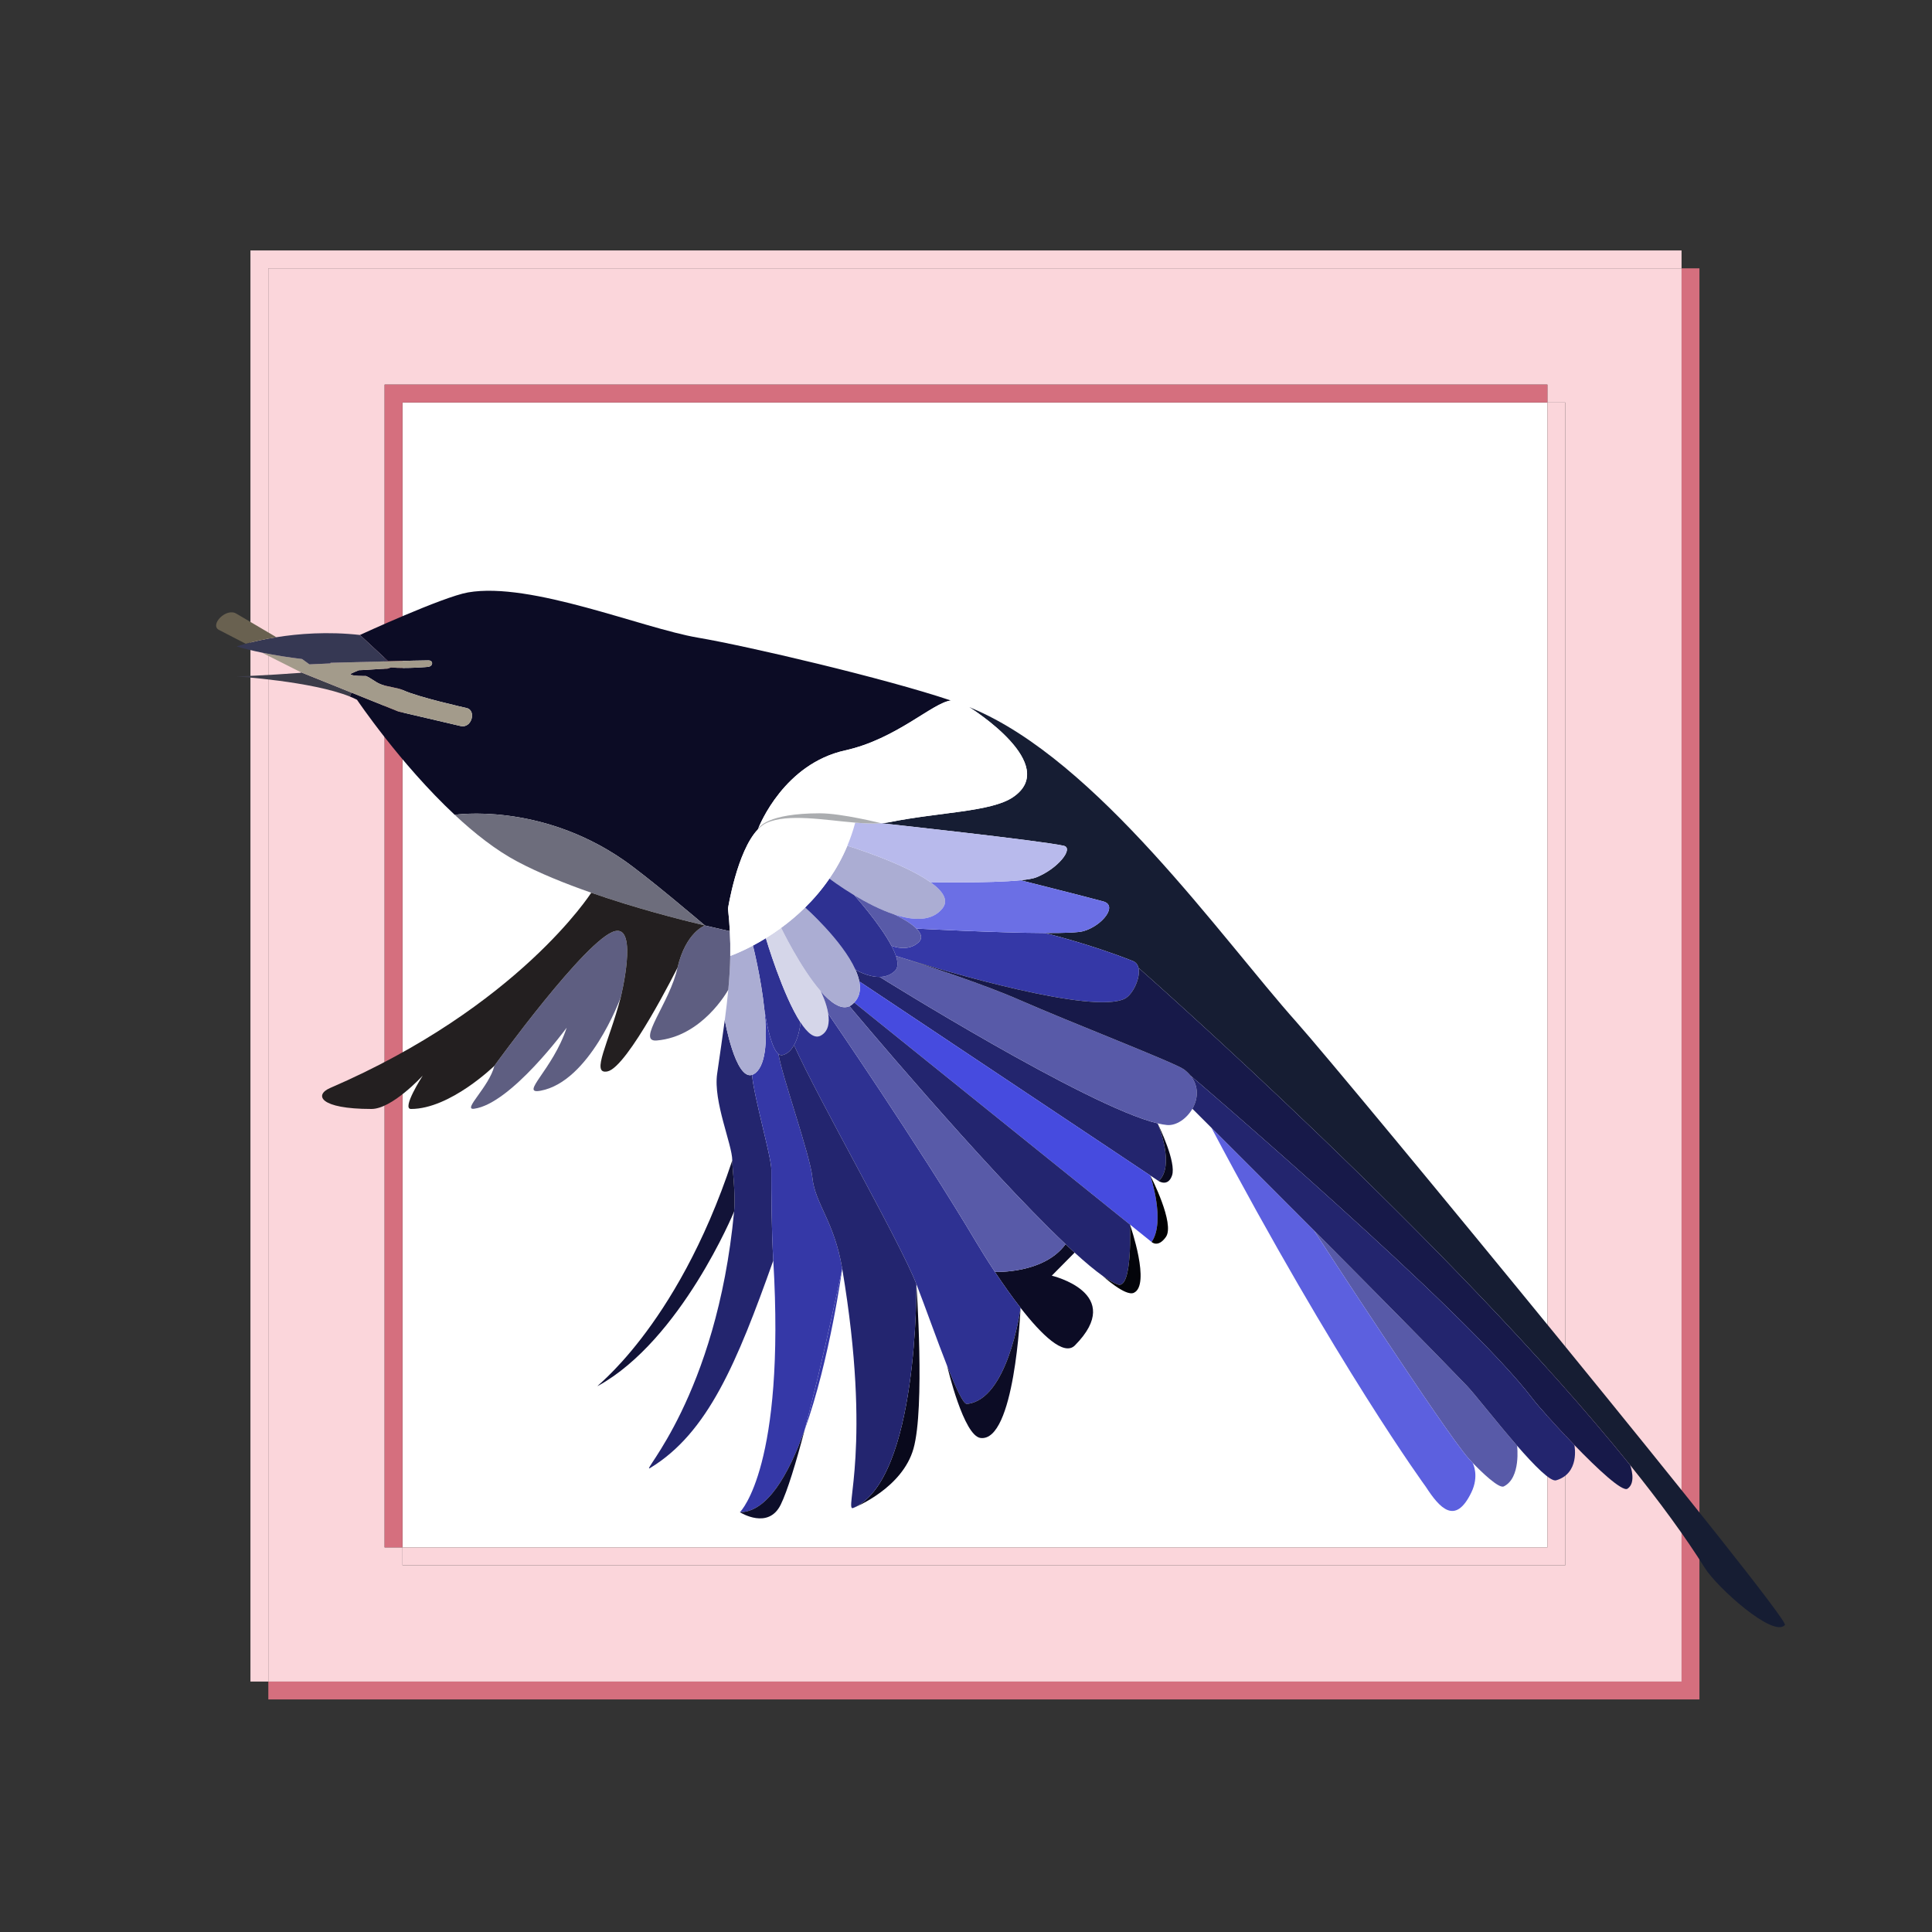
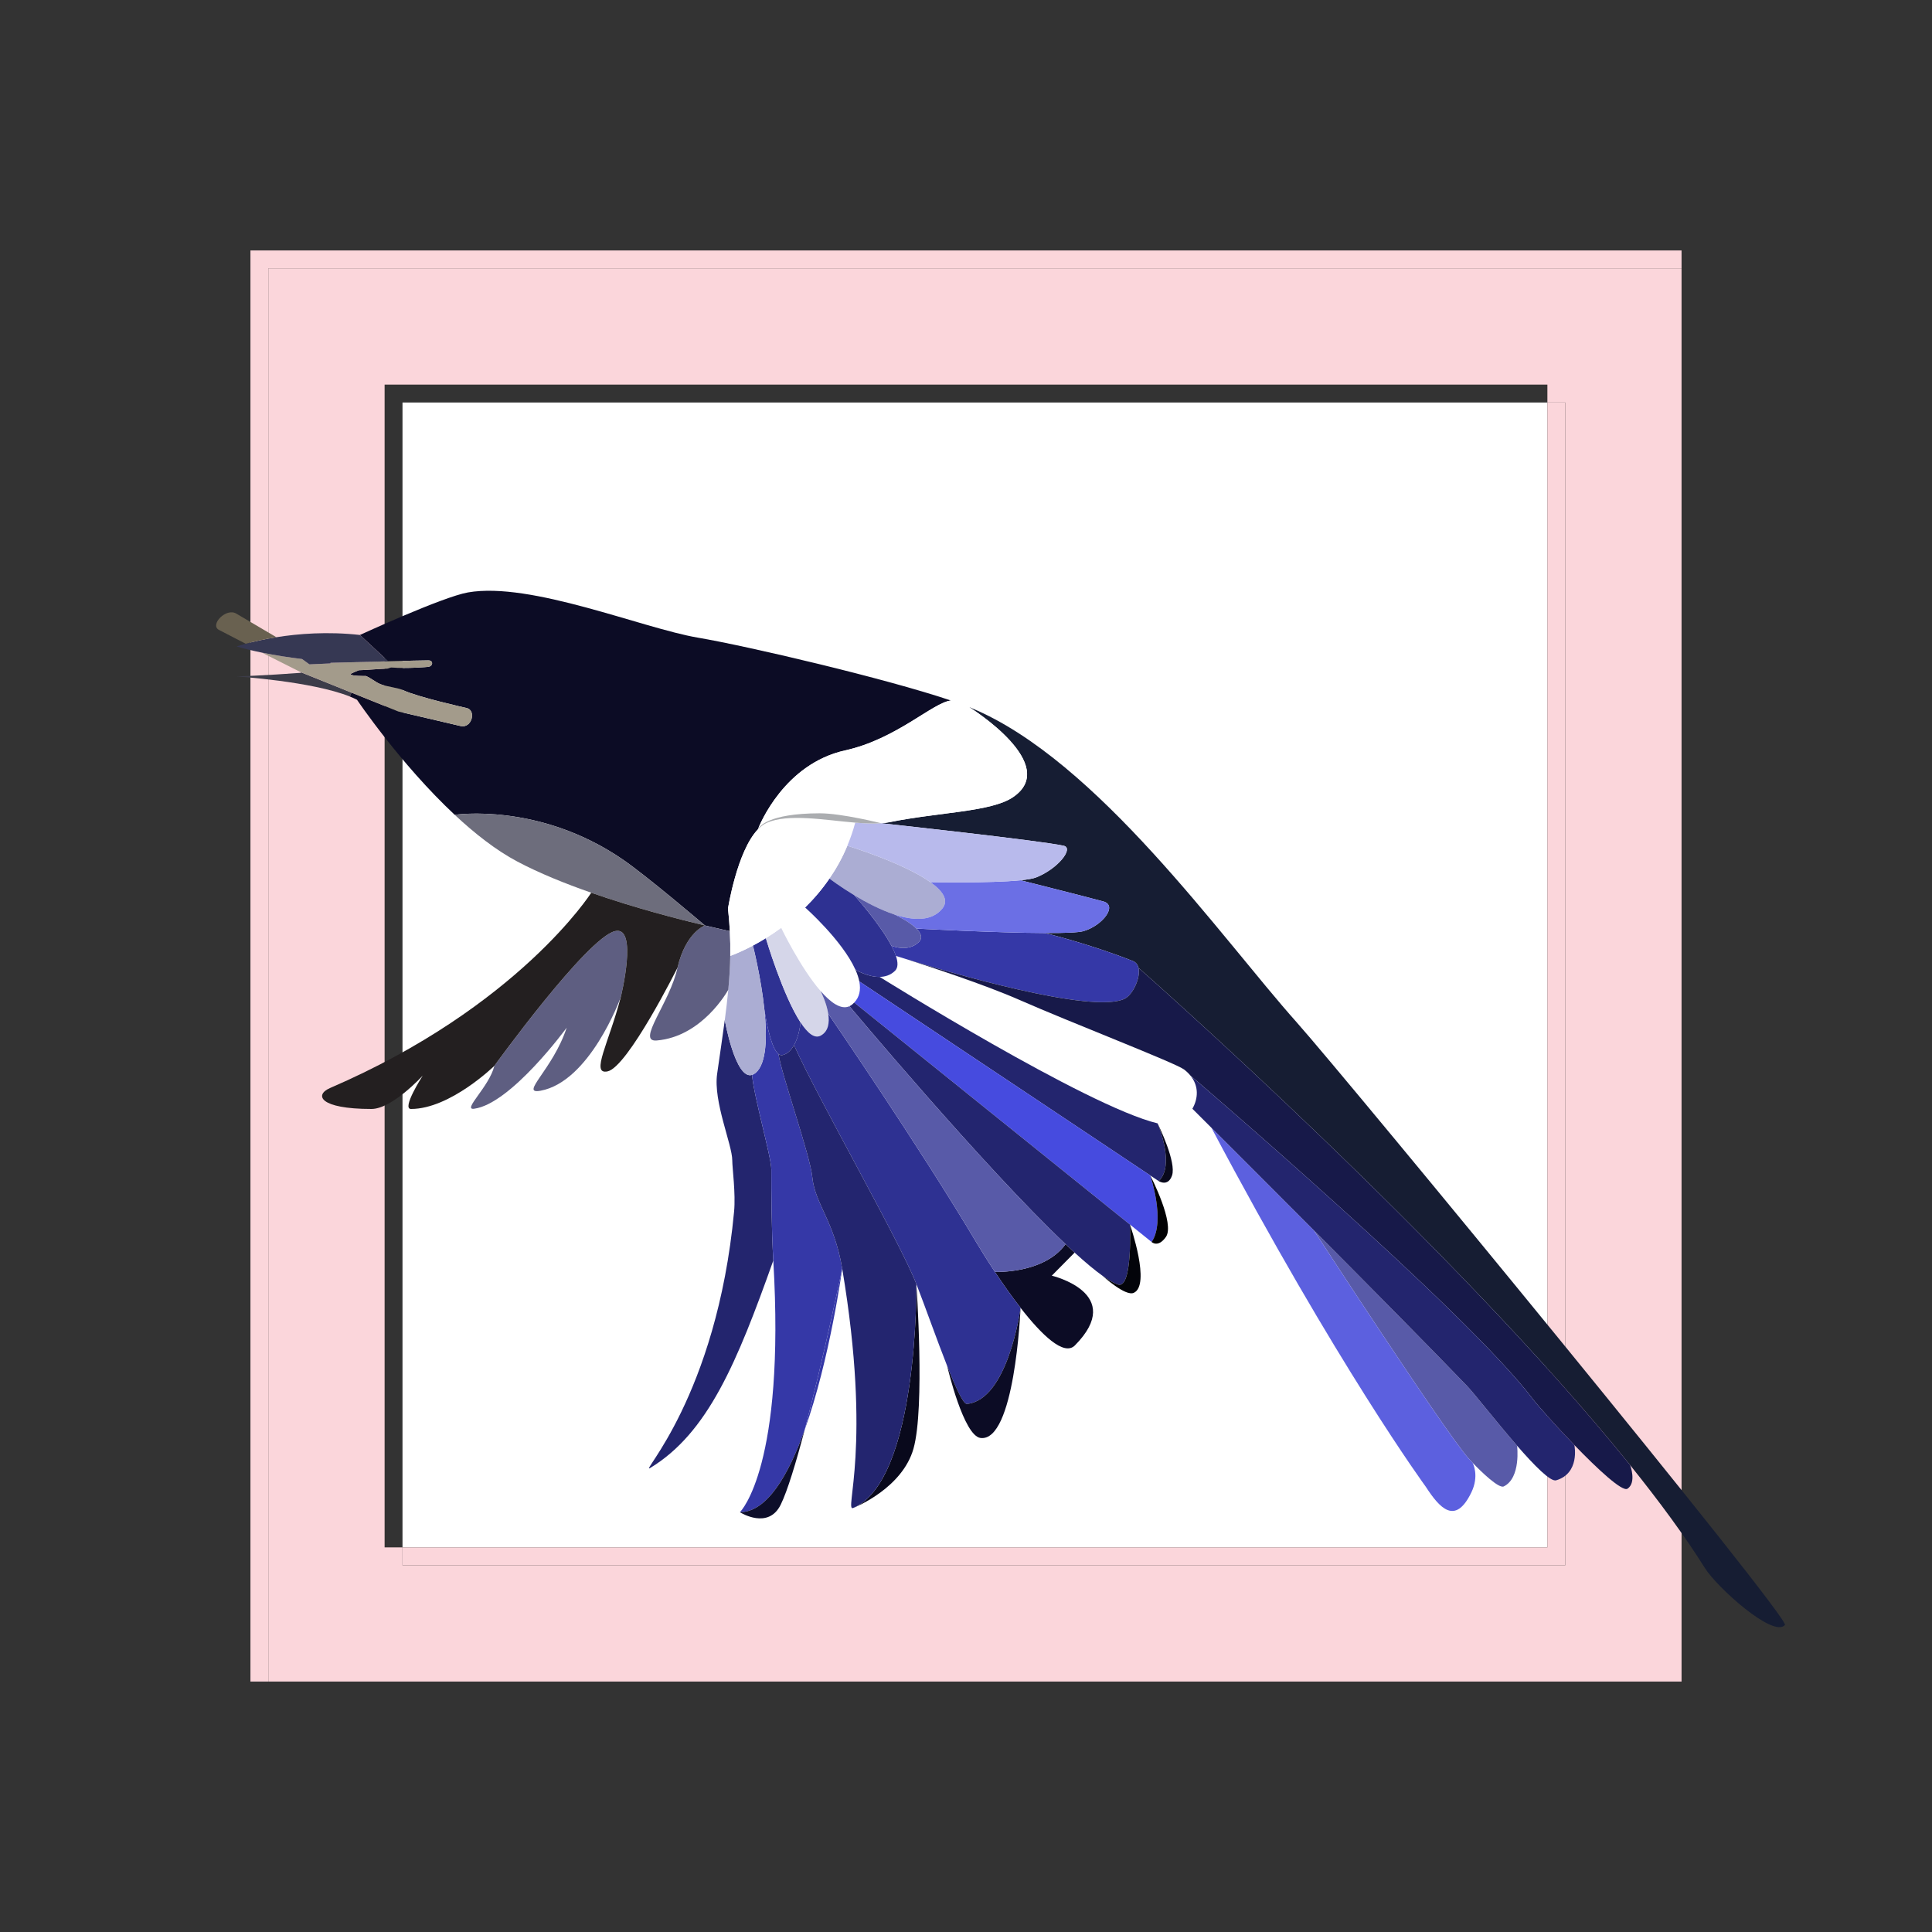
<svg xmlns="http://www.w3.org/2000/svg" xmlns:ns1="http://www.serif.com/" width="100%" height="100%" viewBox="0 0 1080 1080" version="1.1" xml:space="preserve" style="fill-rule:evenodd;clip-rule:evenodd;stroke-linejoin:round;stroke-miterlimit:2;">
  <rect x="0" y="0" width="1080" height="1080" fill="#333333" stroke="none" />
  <g id="Layer-2" ns1:id="Layer 2">
    <g>
      <g transform="matrix(1,0,0,1,950,950)">
-         <path d="M0,-800L0,0L-800,0L-800,-10L-10,-10L-10,-800L0,-800Z" style="fill:rgb(213,111,126);fill-rule:nonzero;" />
-       </g>
+         </g>
      <g transform="matrix(1,0,0,1,875,215)">
        <path d="M0,660L0,10L-10,10L-10,0L-660,0L-660,650L-650,650L-650,660L0,660ZM65,725L-725,725L-725,-65L65,-65L65,725Z" style="fill:rgb(251,214,219);fill-rule:nonzero;" />
      </g>
      <g transform="matrix(-1,0,0,1,1090,10)">
        <rect x="225" y="215" width="640" height="640" style="fill:white;" />
      </g>
      <g transform="matrix(1,0,0,1,865,865)">
-         <path d="M0,-650L0,-640L-640,-640L-640,0L-650,0L-650,-650L0,-650Z" style="fill:rgb(213,111,126);fill-rule:nonzero;" />
-       </g>
+         </g>
      <g transform="matrix(1,0,0,1,940,940)">
        <path d="M0,-800L0,-790L-790,-790L-790,0L-800,0L-800,-800L0,-800Z" style="fill:rgb(251,214,219);fill-rule:nonzero;" />
      </g>
      <g transform="matrix(1,0,0,1,875,875)">
        <path d="M0,-650L0,0L-650,0L-650,-10L-10,-10L-10,-650L0,-650Z" style="fill:rgb(251,214,219);fill-rule:nonzero;" />
      </g>
    </g>
  </g>
  <g id="Layer-1" ns1:id="Layer 1">
    <g>
      <g transform="matrix(1,0,0,1,587.95,740.699)">
        <path d="M0,-27.589C0,-27.589 41.76,-17.759 12.939,11.381C6.79,17.61 -5.7,5.461 -17.4,-9.549C-22.55,-16.15 -27.54,-23.31 -31.78,-29.699C-31.78,-29.699 -4.44,-28.449 7.7,-45.199C9.43,-43.56 11.13,-41.989 12.77,-40.489L0,-27.589Z" style="fill:rgb(12,12,37);fill-rule:nonzero;" />
      </g>
      <g transform="matrix(1,0,0,1,647.15,574.16)">
        <path d="M0,53.92C0.77,55.77 9.59,77.59 0.569,86.07L-4.131,82.94L-4.141,82.93L-166.43,-25.31L-166.74,-25.26C-167.141,-27.47 -167.93,-29.79 -168.99,-32.15C-168.99,-32.15 -162.26,-27.96 -155.42,-28.07C-155.42,-28.07 -39.67,44.3 -0.051,53.81C-0.04,53.82 -0.04,53.82 -0.04,53.83C-0.03,53.85 -0.011,53.88 0,53.92" style="fill:rgb(35,37,110);fill-rule:nonzero;" />
      </g>
      <g transform="matrix(1,0,0,1,443.87,530.161)">
        <path d="M0,54.099C-1.49,56.74 -3.56,58.939 -6.42,59.629C-7.23,59.82 -7.99,59.589 -8.71,59.009C-12.47,56.009 -15.08,43.669 -16.56,34.28C-18.44,16.249 -22.98,-1.571 -22.98,-1.571C-20.76,-2.751 -18.33,-4.121 -15.76,-5.721C-15.76,-5.721 -6.33,26.169 3.64,41.379L3.64,41.389C3.61,41.74 2.97,48.809 0,54.099" style="fill:rgb(46,49,146);fill-rule:nonzero;" />
      </g>
      <g transform="matrix(1,0,0,1,431.18,740.99)">
        <path d="M0,-87.21C0,-74.981 0.04,-54.45 1.1,-36.34C-19.15,20.55 -35.41,60.01 -67.73,79.62C-74.21,83.55 -30.62,40.1 -20.82,-63.7C-19.87,-73.8 -21.84,-88.11 -21.84,-92.34C-21.84,-101.09 -32.52,-125.17 -30.3,-140.69C-28.72,-151.78 -27.24,-161.61 -26.02,-170.76C-26.02,-170.76 -20.11,-137.271 -10.78,-140.101C-9.71,-127.69 0,-94.231 0,-87.21" style="fill:rgb(35,37,110);fill-rule:nonzero;" />
      </g>
      <g transform="matrix(1,0,0,1,422.34,809.98)">
        <path d="M0,-210.19C6.26,-215.36 6.54,-230.53 4.97,-245.54C6.45,-236.15 9.06,-223.81 12.82,-220.81C14.67,-208.82 30.49,-164.43 31.73,-152.05C33.24,-136.88 43.95,-127.59 48.46,-100.83C48.46,-100.83 37.95,-50.3 27.47,-10.65C18.43,14.62 6.4,35.34 -8.73,35.35C-8.04,34.66 16.68,9.28 9.94,-105.33C8.88,-123.44 8.84,-143.97 8.84,-156.2C8.84,-163.22 -0.87,-196.68 -1.94,-209.09C-1.31,-209.29 -0.66,-209.65 0,-210.19" style="fill:rgb(53,56,167);fill-rule:nonzero;" />
      </g>
      <g transform="matrix(1,0,0,1,427.31,567.868)">
        <path d="M0,-3.428C1.57,11.582 1.29,26.752 -4.97,31.922C-5.63,32.462 -6.28,32.822 -6.91,33.021C-16.24,35.851 -22.15,2.362 -22.15,2.362C-21.37,-3.529 -20.7,-9.138 -20.19,-14.618C-20.18,-14.628 -20.18,-14.638 -20.18,-14.638C-19.59,-21.019 -19.2,-27.228 -19.09,-33.518C-19.09,-33.518 -13.97,-35.259 -6.42,-39.279C-6.42,-39.279 -1.88,-21.458 0,-3.428" style="fill:rgb(171,173,211);fill-rule:nonzero;" />
      </g>
      <g transform="matrix(1,0,0,1,409.34,777.25)">
-         <path d="M0,-128.6C0,-124.371 1.97,-110.06 1.02,-99.96C1.02,-99.96 -28.52,-28.3 -74.98,-2.571C-79.6,0 -31.56,-33.08 0,-128.6" style="fill:rgb(18,19,56);fill-rule:nonzero;" />
-       </g>
+         </g>
      <g transform="matrix(1,0,0,1,462.98,532.74)">
        <path d="M0,33.98C0.76,38.88 0.16,43.831 -4.22,46.18C-7.71,48.05 -11.63,44.67 -15.47,38.81L-15.47,38.8C-25.44,23.59 -34.87,-8.3 -34.87,-8.3C-32.15,-9.97 -29.27,-11.89 -26.31,-14.07C-26.31,-14.07 -15.57,8.27 -4.27,21.251L-4.26,21.26C-3.66,22.451 -0.88,28.17 0,33.98" style="fill:rgb(213,214,233);fill-rule:nonzero;" />
      </g>
      <g transform="matrix(1,0,0,1,499.8,476.85)">
        <path d="M0,34.29C-7.84,31.69 -15.81,27.47 -22.27,23.57C-30.09,18.85 -35.69,14.6 -36.13,14.28L-36.14,14.27C-32.36,8.78 -28.95,2.68 -26.13,-4.08C-26.13,-4.08 5.01,5.4 20.28,16.27C27.15,21.16 30.81,26.33 26.97,31.05C21.02,38.37 10.64,37.83 0,34.29" style="fill:rgb(171,173,211);fill-rule:nonzero;" />
      </g>
      <g transform="matrix(1,0,0,1,666.55,543.93)">
-         <path d="M0,75.87C-3.22,81.48 -9.06,85.45 -14.2,84.96C-15.75,84.81 -17.51,84.5 -19.439,84.04C-19.45,84.03 -19.45,84.04 -19.45,84.04C-59.069,74.53 -174.82,2.16 -174.82,2.16C-171.79,2.11 -168.73,1.221 -166.22,-1.25C-164.45,-3 -164.52,-5.98 -165.72,-9.58C-165.72,-9.58 -165.48,-9.5 -165.02,-9.36C-164.95,-9.34 -164.88,-9.31 -164.81,-9.29C-164.66,-9.24 -164.49,-9.19 -164.3,-9.13C-164.21,-9.1 -164.12,-9.07 -164.01,-9.04C-163.64,-8.92 -163.21,-8.79 -162.72,-8.64C-162.02,-8.42 -161.21,-8.16 -160.3,-7.88C-147.75,-3.87 -116.2,6.431 -96.56,15.08C-68.77,27.33 -9.46,50.27 -4.689,53.891C-3.3,54.95 -2.13,56.06 -1.18,57.221C3.82,63.24 3.17,70.35 0,75.87" style="fill:rgb(88,90,168);fill-rule:nonzero;" />
-       </g>
+         </g>
      <g transform="matrix(1,0,0,1,196.48,378.02)">
        <path d="M0,9.15L-0.89,11.35C-22.22,2.8 -64.21,0.12 -64.21,0.12C-64.21,0.12 -47.77,-0.43 -28.31,-1.91L-28.19,-2.2L0,9.15Z" style="fill:rgb(60,60,73);fill-rule:nonzero;" />
      </g>
      <g transform="matrix(1,0,0,1,647.15,663.66)">
        <path d="M0,-35.58C0.859,-33.851 10.529,-13.82 8.029,-6.57C5.779,0 0.569,-3.43 0.569,-3.43C9.59,-11.91 0.77,-33.73 0,-35.58" style="fill:rgb(9,9,28);fill-rule:nonzero;" />
      </g>
      <g transform="matrix(1,0,0,1,196.48,458.39)">
        <path d="M0,-71.22L26.2,-60.67L61.07,-52.52C67.34,-51.11 70.03,-61.6 64.1,-62.66C64.1,-62.66 37.2,-68.65 28.87,-72.57C25.72,-74.05 19.52,-74.47 15.99,-76.02C12.92,-77.38 11.06,-79.25 8.08,-80.5C8.08,-80.5 -0.31,-80.37 -0.5,-81.52C-0.56,-81.9 4.14,-83.73 4.14,-83.73C5.08,-83.66 18.73,-84.68 19.67,-84.6C20.61,-84.53 21.55,-85.33 22.48,-85.25C30.88,-84.54 42.56,-85.58 42.56,-85.58C45.73,-85.76 45.98,-89.34 42.85,-89.22L34.48,-89.08L20.57,-88.72L4.72,-103.44C4.72,-103.44 51.01,-124.77 65.16,-127.23C100.3,-133.34 162.66,-107.21 193.52,-101.96C221.37,-97.23 298.08,-79.27 335.1,-66.8C324.89,-65.62 304.72,-45.27 275.95,-38.91C242.01,-31.4 228.23,2.51 227.23,5.11C227.21,5.13 227.21,5.15 227.2,5.17C227.19,5.19 227.19,5.2 227.18,5.21C227.17,5.25 227.16,5.27 227.16,5.27C215.51,17.44 210.47,49.51 210.47,49.51C210.95,53.85 211.29,58.04 211.5,62.12C211.5,62.12 206.2,61.03 197.59,58.97C197.59,58.97 165.37,31.47 151.65,22.07C104.74,-10.08 57.71,-2.9 57.71,-2.9C27.24,-31.37 3.08,-67.23 3.08,-67.23C1.86,-67.85 0.53,-68.45 -0.89,-69.02L0,-71.22Z" style="fill:rgb(12,12,37);fill-rule:nonzero;" />
      </g>
      <g transform="matrix(1,0,0,1,477.53,682.701)">
        <path d="M0,-122.271C2.99,-125.401 3.68,-129.401 2.88,-133.8L3.19,-133.851L165.48,-25.611C165.48,-25.611 174.161,0.019 166.23,11.58L154.13,1.839L154.121,1.83L0,-122.271Z" style="fill:rgb(70,75,223);fill-rule:nonzero;" />
      </g>
      <g transform="matrix(1,0,0,1,848.07,711.85)">
        <path d="M0,96.32C0,96.32 2.27,114.35 -7.46,119.07C-10.221,120.41 -20.051,110.881 -24.87,105.86C-24.88,105.85 -24.88,105.841 -24.891,105.83C-25.931,104.74 -26.74,103.87 -27.181,103.37C-40.46,88.35 -112.5,-22.36 -113.63,-24.09C-82.34,7.35 -47.82,42.25 -27.931,62.97C-23.891,67.18 -11.53,83.07 0,96.32" style="fill:rgb(88,90,168);fill-rule:nonzero;" />
      </g>
      <g transform="matrix(1,0,0,1,343.77,617.43)">
        <path d="M0,-96.92C13.21,-100.2 3.22,-59.94 3.22,-59.94C3.22,-59.93 3.21,-59.92 3.21,-59.91C2.69,-58.48 -14.23,-12.71 -41.64,-7.699C-53.59,-5.52 -34.75,-19.42 -27,-42.94C-27,-42.94 -58.05,-0.41 -78.72,2.36C-85.55,3.28 -70.31,-9.83 -67.41,-21.63C-67.41,-21.63 -15.85,-92.99 0,-96.92" style="fill:rgb(94,94,129);fill-rule:nonzero;" />
      </g>
      <g transform="matrix(1,0,0,1,594.58,838.28)">
        <path d="M0,-365.51C-13.55,-368.5 -101.96,-378.08 -101.96,-378.08C-100.29,-378.2 -98.71,-378.4 -97.23,-378.7C-69.33,-384.35 -40.53,-384.38 -28.34,-392.63C-1.51,-410.78 -51.4,-442.11 -52.82,-443C-52.34,-442.8 -51.88,-442.62 -51.44,-442.43C18.9,-413.15 88.07,-314.13 130.32,-266.74C157.979,-235.72 406.479,66.37 403.2,70.11C396.74,77.49 365.26,49.09 358.49,38.3C347.3,20.46 333,1.01 316.7,-19.24L316.7,-19.25C217.5,-142.47 43.92,-295.44 41.82,-297.29C41.4,-299.01 40.42,-300.37 38.689,-301.06C14.55,-310.63 -9.99,-316.58 -9.99,-316.58L-9.99,-316.71C0.25,-316.67 8.29,-316.95 11.12,-317.77C21.79,-320.88 30.4,-332.14 22.17,-334.37C10.1,-337.63 -24.09,-346.21 -24.09,-346.21C-20.18,-346.6 -17.08,-347.12 -15.36,-347.8C-3.12,-352.63 5.92,-364.2 0,-365.51" style="fill:rgb(22,29,51);fill-rule:nonzero;" />
      </g>
      <g transform="matrix(1,0,0,1,423.71,391.59)">
        <path d="M0,71.91C1,69.31 14.78,35.4 48.72,27.89C77.49,21.53 97.66,1.18 107.87,0C111.72,1.29 115.13,2.53 118.021,3.68C118.03,3.69 118.04,3.69 118.05,3.69C119.47,4.58 169.36,35.91 142.53,54.06C130.34,62.31 101.54,62.34 73.64,67.99C72.16,68.29 70.58,68.49 68.91,68.61C68.91,68.61 46.82,63.03 34.47,63.05C5.32,63.11 0.56,70.72 0,71.91" style="fill:white;fill-rule:nonzero;" />
      </g>
      <g transform="matrix(1,0,0,1,600.72,581.05)">
        <path d="M0,119.16C-1.64,117.66 -3.34,116.09 -5.069,114.45C-50.95,71.04 -125.86,-18.58 -125.86,-18.58C-125.35,-18.81 -124.85,-19.13 -124.36,-19.53C-123.93,-19.88 -123.54,-20.24 -123.19,-20.62L30.931,103.48C30.931,103.48 32.53,139.78 24.221,137.01C21.971,136.26 19.101,134.61 15.721,132.21C11.271,129.05 5.94,124.58 0,119.16" style="fill:rgb(35,37,111);fill-rule:nonzero;" />
      </g>
      <g transform="matrix(1,0,0,1,636.4,545.469)">
        <path d="M0,-4.479C1.359,1.121 -3.221,10.521 -7.53,12.731C-25.431,21.92 -108.09,-2.609 -130.15,-9.419C-131.061,-9.699 -131.871,-9.959 -132.57,-10.179C-133.061,-10.329 -133.49,-10.469 -133.86,-10.579C-133.97,-10.609 -134.061,-10.639 -134.15,-10.669C-134.34,-10.739 -134.51,-10.789 -134.66,-10.829C-134.73,-10.859 -134.8,-10.879 -134.871,-10.899C-135.331,-11.039 -135.57,-11.119 -135.57,-11.119C-136.17,-12.899 -137.041,-14.819 -138.09,-16.819C-136.91,-16.339 -128.73,-13.309 -122.96,-18.679C-120.371,-21.089 -121.581,-23.859 -124.13,-26.399C-124.13,-26.399 -79.75,-23.989 -51.811,-23.899L-51.811,-23.769C-51.811,-23.769 -27.271,-17.819 -3.131,-8.249C-1.4,-7.559 -0.42,-6.199 0,-4.479" style="fill:rgb(53,56,167);fill-rule:nonzero;" />
      </g>
      <g transform="matrix(1,0,0,1,458.76,772.8)">
        <path d="M0,-193.88C4.38,-196.23 4.98,-201.18 4.22,-206.08L4.23,-206.08C4.23,-206.08 54.49,-133.01 87.28,-77.859C89.37,-74.34 92.98,-68.48 97.41,-61.8C101.65,-55.41 106.641,-48.25 111.79,-41.65L111.73,-41.6C111.73,-41.6 111.73,-41.58 111.721,-41.54C111.45,-39.569 104.4,9.83 81.74,12.01C79.74,12.2 75.54,3.02 70.7,-9.24C70.7,-9.25 70.7,-9.26 70.69,-9.27C64.99,-23.71 58.42,-42.39 53.5,-55.01C44.15,-79.03 -1.4,-158.33 -14.89,-188.54C-11.92,-193.83 -11.28,-200.9 -11.25,-201.25C-7.41,-195.39 -3.49,-192.01 0,-193.88" style="fill:rgb(46,49,146);fill-rule:nonzero;" />
      </g>
      <g transform="matrix(-1,0.02,0.02,1,657.312,697.567)">
        <path d="M13.485,-40.744C13.147,-40.047 0.125,-13.473 5.44,-6.217C9.964,-0.046 13.485,-3.556 13.485,-3.556C5.325,-14.957 13.494,-40.754 13.494,-40.754L13.485,-40.744Z" style="fill:rgb(1,1,3);fill-rule:nonzero;" />
      </g>
      <g transform="matrix(1,0,0,1,595.65,570.75)">
        <path d="M0,124.75C-12.141,141.5 -39.48,140.25 -39.48,140.25C-43.91,133.57 -47.521,127.71 -49.61,124.19C-82.4,69.04 -132.66,-4.03 -132.66,-4.03L-132.67,-4.03C-133.55,-9.84 -136.331,-15.56 -136.93,-16.75C-131.26,-10.25 -125.46,-6.1 -120.791,-8.28C-120.791,-8.28 -45.881,81.34 0,124.75" style="fill:rgb(88,90,168);fill-rule:nonzero;" />
      </g>
      <g transform="matrix(1,0,0,1,217.05,402.43)">
        <path d="M0,-32.76L13.91,-33.12L22.28,-33.26C25.41,-33.38 25.16,-29.8 21.99,-29.62C21.99,-29.62 10.31,-28.58 1.91,-29.29C0.98,-29.37 0.04,-28.57 -0.9,-28.64C-1.84,-28.72 -15.49,-27.7 -16.43,-27.77C-16.43,-27.77 -21.13,-25.94 -21.07,-25.56C-20.88,-24.41 -12.49,-24.54 -12.49,-24.54C-9.51,-23.29 -7.65,-21.42 -4.58,-20.06C-1.05,-18.51 5.15,-18.09 8.3,-16.61C16.63,-12.69 43.53,-6.7 43.53,-6.7C49.46,-5.64 46.77,4.85 40.5,3.44L5.63,-4.71L-20.57,-15.26L-48.76,-26.61L-48.88,-26.66L-70.63,-37.61C-63.12,-36.07 -55.47,-34.91 -48.2,-34.03L-44.07,-31.04L-32.3,-31.57L-32.3,-31.92L0,-32.76Z" style="fill:rgb(163,155,139);fill-rule:nonzero;" />
      </g>
      <g transform="matrix(1,0,0,1,823.2,665.57)">
        <path d="M0,152.14C0.28,152.67 3.75,159.52 -0.71,168.72C-9.71,187.29 -18.41,177.51 -26.22,165.47C-26.22,165.47 -75.431,98.25 -146.01,-35.15C-133.71,-22.87 -112.141,-1.31 -88.771,22.17C-88.771,22.17 -88.771,22.18 -88.76,22.19C-87.63,23.92 -15.59,134.63 -2.311,149.65C-1.87,150.15 -1.061,151.02 -0.021,152.11C-0.01,152.12 -0.01,152.13 0,152.14" style="fill:rgb(92,96,223);fill-rule:nonzero;" />
      </g>
      <g transform="matrix(1,0,0,1,407.98,579.501)">
        <path d="M0,-58.991C0.25,-54.271 0.32,-49.691 0.24,-45.151C0.13,-38.861 -0.26,-32.651 -0.85,-26.27C-0.85,-26.27 -0.85,-26.261 -0.86,-26.251C-1.3,-25.461 -15.41,-0.041 -40.85,2.139C-52.62,3.15 -33.38,-19.071 -29.27,-38.531C-24.56,-58.531 -13.91,-62.141 -13.91,-62.141C-5.3,-60.081 0,-58.991 0,-58.991" style="fill:rgb(94,94,129);fill-rule:nonzero;" />
      </g>
      <g transform="matrix(1,0,0,1,616.75,509.77)">
        <path d="M0,-5.86C8.23,-3.63 -0.38,7.63 -11.05,10.74C-13.88,11.56 -21.92,11.84 -32.16,11.8C-60.1,11.71 -104.48,9.3 -104.48,9.3C-108.5,5.29 -115.86,1.87 -116.95,1.37C-106.31,4.91 -95.93,5.45 -89.98,-1.87C-86.14,-6.59 -89.8,-11.76 -96.67,-16.65C-96.67,-16.65 -63.54,-15.96 -46.26,-17.7C-46.26,-17.7 -12.07,-9.12 0,-5.86" style="fill:rgb(107,111,229);fill-rule:nonzero;" />
      </g>
      <g transform="matrix(1,0,0,1,510.64,750.92)">
        <path d="M0,58.9C-6.18,80.759 -32.04,91.389 -33.65,92.03C2.89,76.389 1.62,-33.13 1.62,-33.13C1.62,-33.13 6.51,35.87 0,58.9" style="fill:rgb(9,9,28);fill-rule:nonzero;" />
      </g>
      <g transform="matrix(1,0,0,1,458.71,517.95)">
-         <path d="M0,36.04C-11.3,23.06 -22.04,0.72 -22.04,0.72C-17.65,-2.49 -13.09,-6.27 -8.64,-10.66C-8.64,-10.66 12.09,7.68 19.45,24.06C20.51,26.42 21.3,28.74 21.7,30.95C22.5,35.35 21.81,39.35 18.82,42.479C18.47,42.859 18.08,43.22 17.65,43.569C17.16,43.97 16.66,44.29 16.15,44.519C11.48,46.7 5.68,42.55 0.01,36.05L0,36.04Z" style="fill:rgb(171,173,211);fill-rule:nonzero;" />
-       </g>
+         </g>
      <g transform="matrix(1,0,0,1,449.81,855.19)">
        <path d="M0,-55.86C-4.81,-37.65 -9.61,-21.74 -13.39,-14.06C-20.31,0 -35.7,-9.54 -36.2,-9.86C-21.07,-9.87 -9.04,-30.59 0,-55.86" style="fill:rgb(13,14,42);fill-rule:nonzero;" />
      </g>
      <g transform="matrix(1,0,0,1,498.31,508.67)">
        <path d="M0,19.98C1.05,21.98 1.92,23.9 2.52,25.68C3.72,29.28 3.79,32.26 2.02,34.01C-0.49,36.48 -3.55,37.37 -6.58,37.42C-13.42,37.53 -20.15,33.34 -20.15,33.34C-27.51,16.96 -48.24,-1.38 -48.24,-1.38C-43.48,-6.05 -38.84,-11.42 -34.65,-17.55L-34.64,-17.54C-34.2,-17.22 -28.6,-12.97 -20.78,-8.25C-20.78,-8.25 -6.66,7.37 -0.01,19.98L0,19.98Z" style="fill:rgb(46,49,146);fill-rule:nonzero;" />
      </g>
      <g transform="matrix(1,0,0,1,478.08,529.12)">
        <path d="M0,-69.26C-1.22,-64.71 -2.7,-60.41 -4.41,-56.35C-7.23,-49.59 -10.64,-43.49 -14.42,-38C-18.61,-31.87 -23.25,-26.5 -28.01,-21.83C-32.46,-17.44 -37.02,-13.66 -41.41,-10.45C-44.37,-8.27 -47.25,-6.35 -49.97,-4.68C-52.54,-3.08 -54.97,-1.71 -57.19,-0.53C-64.74,3.49 -69.86,5.23 -69.86,5.23C-69.78,0.69 -69.85,-3.89 -70.1,-8.61C-70.31,-12.69 -70.65,-16.88 -71.13,-21.22C-71.13,-21.22 -66.09,-53.29 -54.44,-65.46C-52.91,-67.06 -51.27,-68.31 -49.51,-69.11C-37.59,-74.49 -17.28,-70.69 0,-69.26" style="fill:white;fill-rule:nonzero;" />
      </g>
      <g transform="matrix(1,0,0,1,512.27,513.51)">
        <path d="M0,5.56C2.55,8.1 3.76,10.87 1.17,13.28C-4.6,18.65 -12.78,15.62 -13.96,15.14L-13.97,15.14C-20.62,2.53 -34.74,-13.09 -34.74,-13.09C-28.28,-9.19 -20.31,-4.97 -12.47,-2.37C-11.38,-1.87 -4.02,1.55 0,5.56" style="fill:rgb(88,90,168);fill-rule:nonzero;" />
      </g>
      <g transform="matrix(1,0,0,1,633.769,686.63)">
        <path d="M0,36.08C-4.729,38.18 -17.329,26.63 -17.329,26.63C-13.949,29.03 -11.079,30.68 -8.829,31.43C-0.52,34.2 -2.119,-2.1 -2.119,-2.1L-2.109,-2.09C-1.859,-1.35 9.631,31.8 0,36.08" style="fill:rgb(3,4,10);fill-rule:nonzero;" />
      </g>
      <g transform="matrix(1,0,0,1,348.13,485.21)">
        <path d="M0,-4.75C13.72,4.65 45.94,32.15 45.94,32.15C31.17,28.64 6.66,22.31 -17.62,13.83C-32.18,8.75 -46.66,2.9 -58.9,-3.58C-70.84,-9.9 -82.82,-19.31 -93.94,-29.72C-93.94,-29.72 -46.91,-36.9 0,-4.75" style="fill:rgb(109,109,124);fill-rule:nonzero;" />
      </g>
      <g transform="matrix(1,0,0,1,569.99,811.16)">
        <path d="M0,-252.15C-19.641,-260.799 -51.19,-271.1 -63.74,-275.11C-41.68,-268.299 40.979,-243.77 58.88,-252.96C63.189,-255.17 67.77,-264.57 66.41,-270.17C68.51,-268.32 242.09,-115.35 341.29,7.871L341.29,7.88C341.43,8.241 344.87,17.67 339.79,21.04C336.899,22.96 323.01,9.991 310.1,-3.36C299.439,-14.379 289.46,-25.66 286.91,-29.049C249.75,-78.28 95.38,-210.009 95.38,-210.009C94.43,-211.17 93.26,-212.28 91.87,-213.339C87.1,-216.96 27.79,-239.9 0,-252.15" style="fill:rgb(23,25,73);fill-rule:nonzero;" />
      </g>
      <g transform="matrix(1,0,0,1,570.49,461.6)">
        <path d="M0,30.47C-17.28,32.21 -50.41,31.52 -50.41,31.52C-65.68,20.65 -96.82,11.17 -96.82,11.17C-95.11,7.11 -93.63,2.81 -92.41,-1.74C-87.18,-1.3 -82.22,-1.08 -77.87,-1.4C-77.87,-1.4 10.54,8.18 24.09,11.17C30.01,12.48 20.97,24.05 8.729,28.88C7.01,29.56 3.91,30.08 0,30.47" style="fill:rgb(184,186,236);fill-rule:nonzero;" />
      </g>
      <g transform="matrix(0.928,-0.372,-0.372,-0.928,561.328,802.003)">
        <path d="M-12.934,3.207C-21.257,7.815 -15.461,46.346 -15.273,47.542C-15.343,34.361 -14.861,24.277 -12.934,23.709C8.91,17.3 33.837,60.527 34.822,62.256C33.839,60.074 3.805,-6.047 -12.934,3.207" style="fill:rgb(12,12,37);fill-rule:nonzero;" />
      </g>
      <g transform="matrix(1,0,0,1,677.19,799.18)">
        <path d="M0,-168.76C-6.561,-175.31 -10.49,-179.23 -10.641,-179.38C-7.471,-184.9 -6.82,-192.01 -11.82,-198.03C-11.82,-198.03 142.55,-66.3 179.71,-17.07C182.26,-13.68 192.239,-2.4 202.899,8.62C203.02,9.24 205.949,24.4 192.71,28.33C189.55,29.27 180.5,20.051 170.88,8.99C159.35,-4.26 146.989,-20.15 142.949,-24.36C123.06,-45.08 88.54,-79.98 57.25,-111.42C57.239,-111.43 57.239,-111.44 57.239,-111.44C33.869,-134.92 12.3,-156.48 0,-168.76" style="fill:rgb(35,37,110);fill-rule:nonzero;" />
      </g>
      <g transform="matrix(1,0,0,1,154.51,368.11)">
        <path d="M0,-11.9C12.24,-13.86 28.6,-15.18 46.69,-13.16L62.54,1.56L30.24,2.4L30.24,2.75L18.47,3.28L14.34,0.29C7.07,-0.59 -0.58,-1.75 -8.09,-3.29C-12.91,-4.27 -17.67,-5.41 -22.24,-6.72C-22.24,-6.72 -20.43,-7.35 -17.15,-8.25L-17.14,-8.25C-13.28,-9.31 -7.39,-10.72 0,-11.9" style="fill:rgb(54,56,83);fill-rule:nonzero;" />
      </g>
      <g transform="matrix(1,0,0,1,470.8,799.33)">
        <path d="M0,-90.18C0,-90.18 -6.84,-39.521 -20.99,0C-10.51,-39.651 0,-90.18 0,-90.18" style="fill:rgb(53,56,167);fill-rule:nonzero;" />
      </g>
      <g transform="matrix(1,0,0,1,236.3,517.67)">
        <path d="M0,83.62C-0.52,84.19 -17.18,102.25 -28.67,102.25C-57.75,102.25 -60.76,94.4 -51.75,90.52C53.73,45.02 94.21,-18.63 94.21,-18.63C118.49,-10.15 143,-3.82 157.77,-0.31C157.77,-0.31 147.12,3.3 142.41,23.3C142.41,23.3 114.62,78.98 103.26,81.26C93.66,83.18 104.14,65.13 110.68,39.849C110.68,39.84 110.69,39.83 110.69,39.82C110.69,39.82 120.68,-0.44 107.47,2.84C91.62,6.77 40.06,78.13 40.06,78.13C40.06,78.13 15.4,102.25 -6.55,102.25C-11.94,102.25 -0.32,84.12 0,83.62" style="fill:rgb(35,31,32);fill-rule:nonzero;" />
      </g>
      <g transform="matrix(1,0,0,1,132.27,356.11)">
        <path d="M0,-12.99L22.24,0.1C14.85,1.28 8.96,2.69 5.1,3.75L5.09,3.75L-9.87,-3.99C-15.23,-6.78 -5.78,-16.74 0,-12.99" style="fill:rgb(105,97,80);fill-rule:nonzero;" />
      </g>
      <g transform="matrix(1,0,0,1,478.08,458.42)">
        <path d="M0,1.44C-17.28,0.01 -37.59,-3.79 -49.51,1.59C-51.27,2.39 -52.91,3.64 -54.44,5.24C-54.44,5.24 -54.43,5.22 -54.42,5.18C-54.41,5.17 -54.41,5.15 -54.4,5.14C-54.39,5.12 -54.39,5.1 -54.37,5.08C-53.81,3.89 -49.05,-3.72 -19.9,-3.78C-7.55,-3.8 14.54,1.78 14.54,1.78C10.19,2.1 5.23,1.88 0,1.44" style="fill:rgb(171,173,176);fill-rule:nonzero;" />
      </g>
      <g transform="matrix(1,0,0,1,435.16,840.29)">
        <path d="M0,-251.12C0.72,-250.54 1.48,-250.309 2.29,-250.5C5.15,-251.19 7.22,-253.39 8.71,-256.03C22.2,-225.82 67.75,-146.52 77.1,-122.5C77.1,-122.5 78.37,-12.98 41.83,2.66C41.81,2.67 41.79,2.67 41.78,2.68C41.77,2.68 41.76,2.691 41.75,2.691C36.53,4.91 52.48,-31.099 35.64,-131.14C31.13,-157.9 20.42,-167.19 18.91,-182.36C17.67,-194.74 1.85,-239.13 0,-251.12" style="fill:rgb(35,37,111);fill-rule:nonzero;" />
      </g>
    </g>
  </g>
</svg>